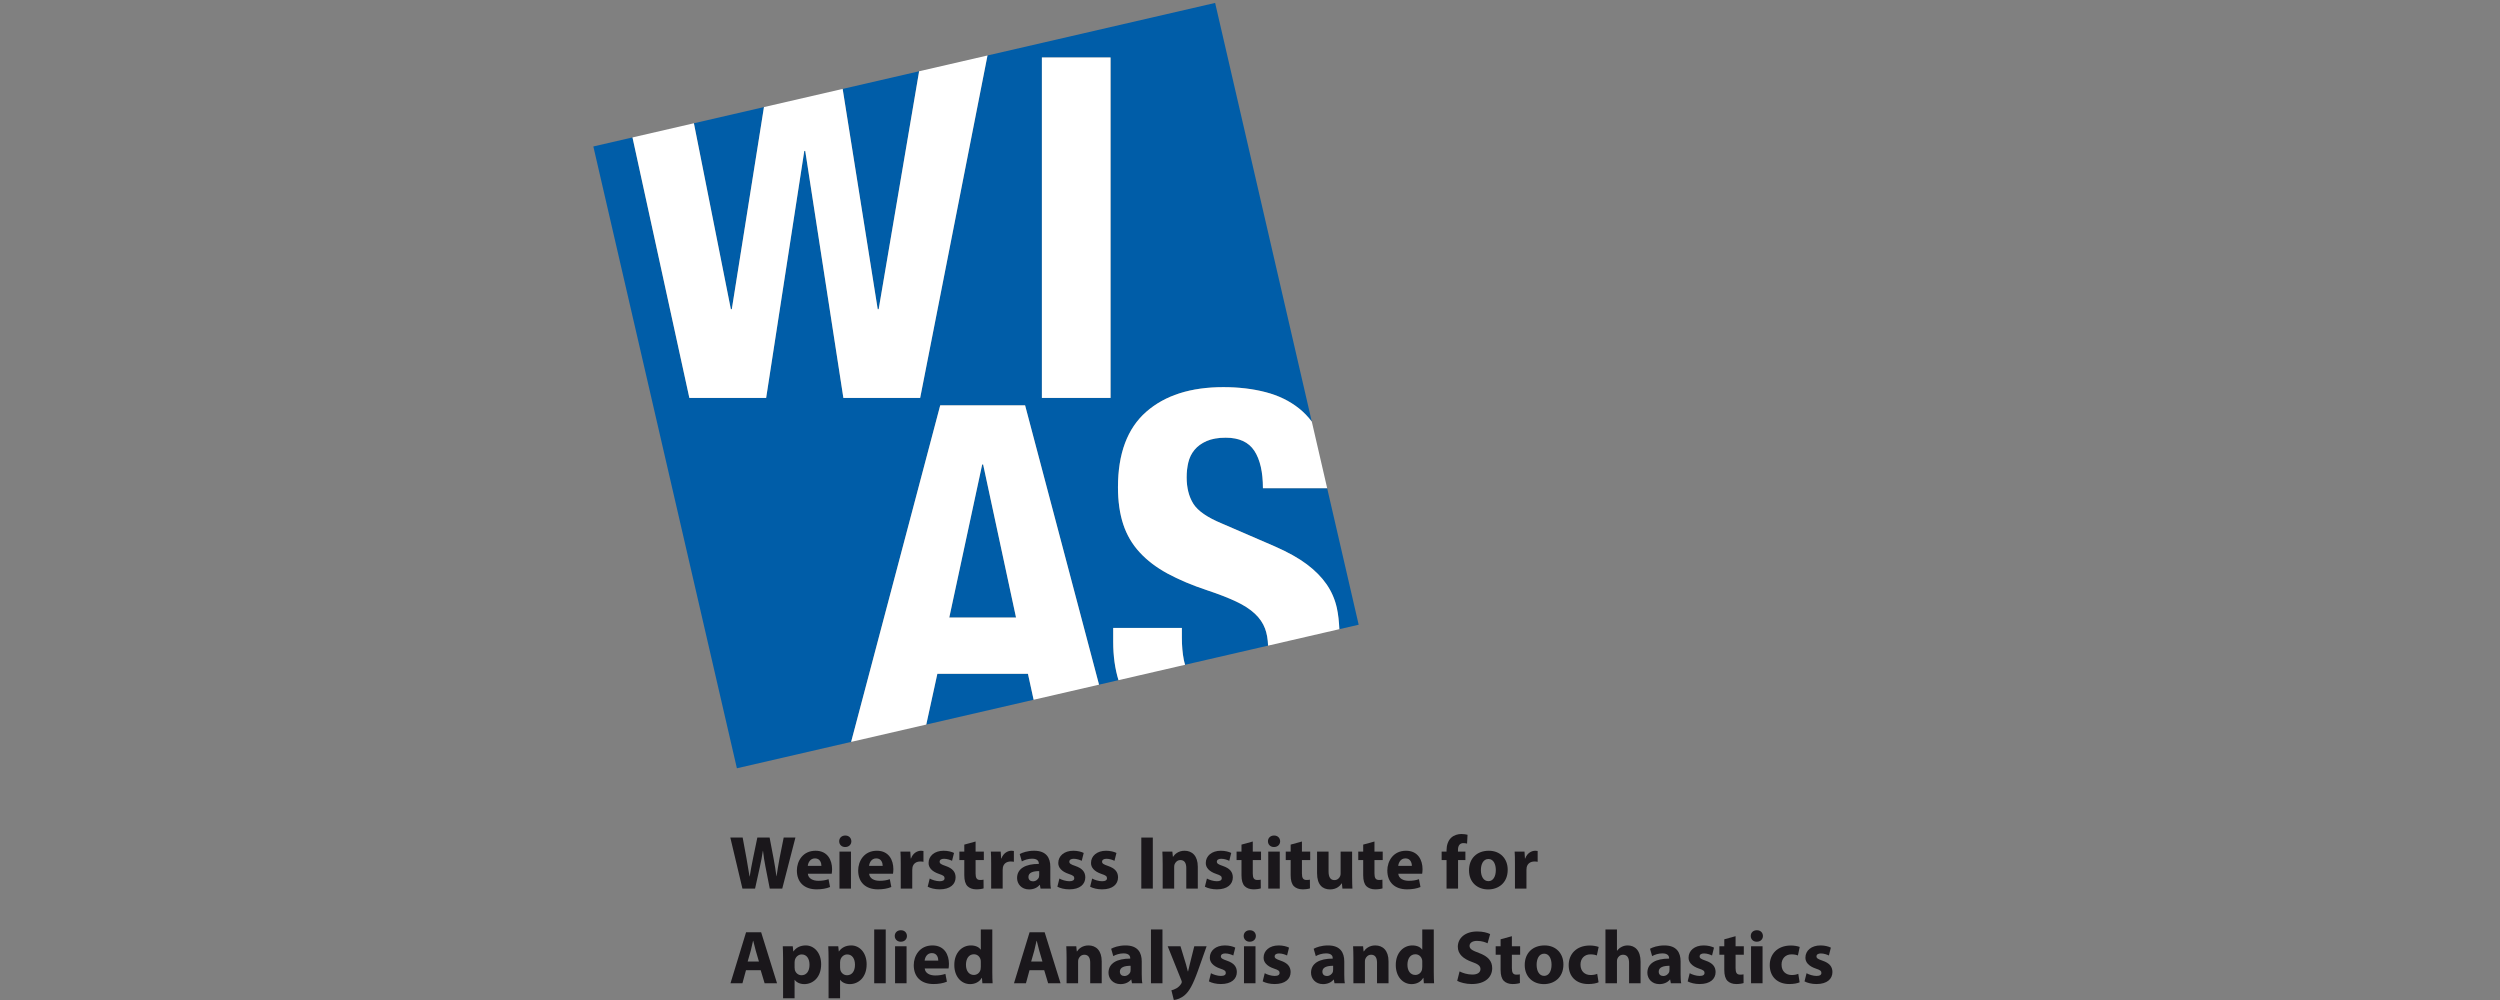
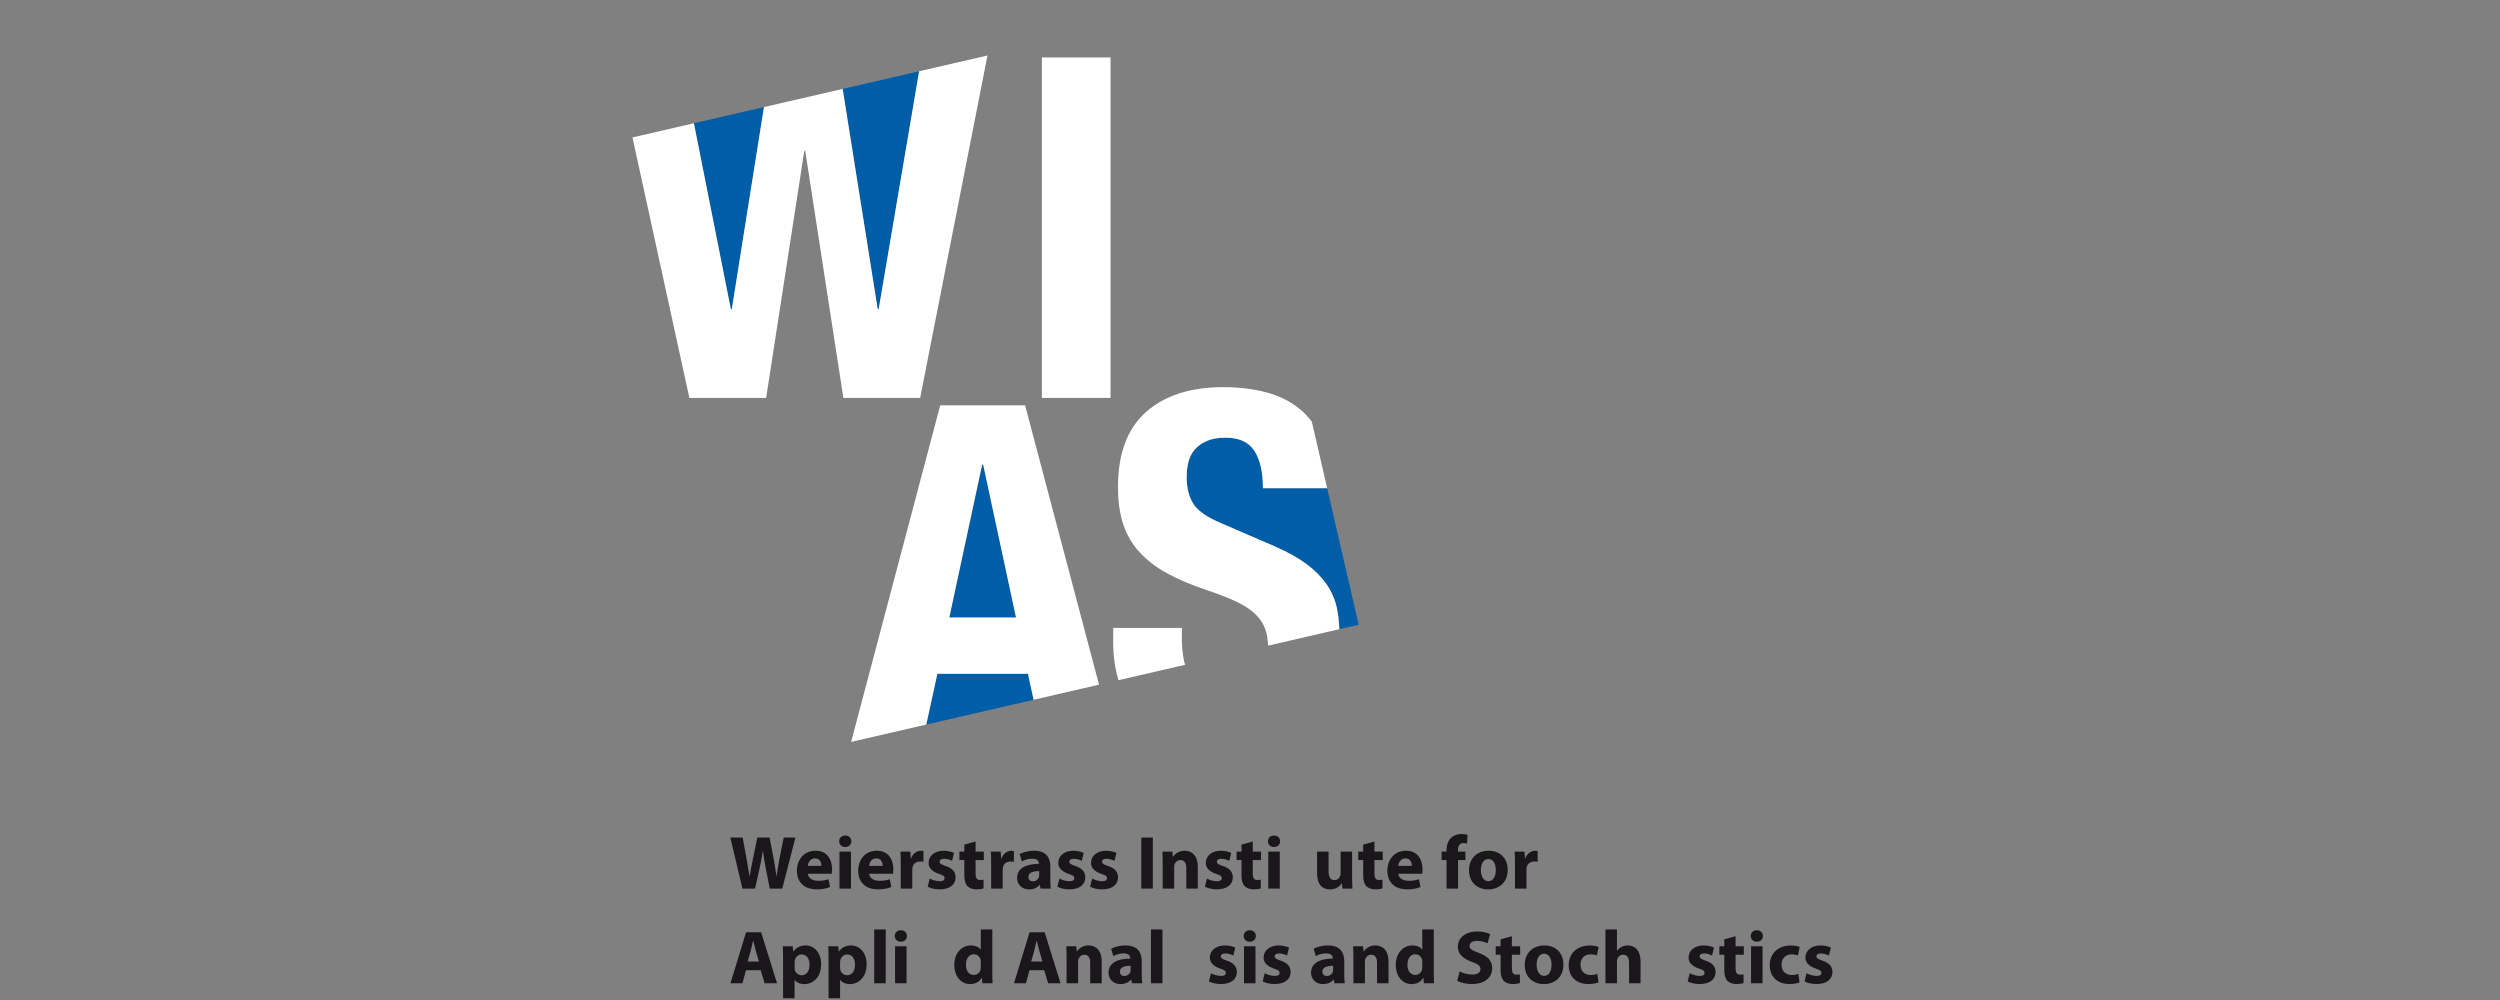
<svg xmlns="http://www.w3.org/2000/svg" viewBox="0 0 500 200" height="200" width="500" xml:space="preserve" version="1.1" id="svg12297">
  <rect x="0" y="0" width="500" height="200" fill="#808080" stroke="none" />
  <defs id="defs12301">
    <clipPath id="clipPath12313" clipPathUnits="userSpaceOnUse">
      <path id="path12315" d="M 0,0 H 1835.69 V 1477.15 H 0 Z" />
    </clipPath>
  </defs>
  <g transform="matrix(1.25,0,0,-1.25,9.542,192.322)" id="g12305">
    <g transform="matrix(0.108,0,0,0.108,87.301,-6.143)" id="g12307">
      <g id="g12309">
        <g clip-path="url(#clipPath12313)" id="g12311">
          <path id="path12317" style="fill:#005da8;fill-opacity:1;fill-rule:nonzero;stroke:none" d="m 422.711,1023.37 59.918,352.54 -113.27,-26.15 51.942,-326.39 h 1.41" />
          <path id="path12319" style="fill:#005da8;fill-opacity:1;fill-rule:nonzero;stroke:none" d="m 509.648,483.262 -16.429,-75.192 159.07,36.731 -8.41,38.461 H 509.648" />
          <path id="path12321" style="fill:#005da8;fill-opacity:1;fill-rule:nonzero;stroke:none" d="m 576.059,793.371 -48.75,-226.742 h 98.902 L 577.48,793.371 h -1.421" />
          <path id="path12323" style="fill:#005da8;fill-opacity:1;fill-rule:nonzero;stroke:none" d="m 979.27,813.629 c -8.489,12.949 -22.622,19.43 -42.411,19.43 -11.3,0 -20.711,-1.668 -28.238,-4.95 -7.551,-3.3 -13.543,-7.66 -18.019,-13.078 -4.481,-5.402 -7.532,-11.652 -9.204,-18.722 -1.648,-7.047 -2.437,-14.36 -2.437,-21.887 0,-15.543 3.277,-28.621 9.879,-39.203 6.601,-10.61 20.73,-20.391 42.379,-29.34 l 78.421,-33.91 c 19.3,-8.457 35.08,-17.289 47.33,-26.469 12.23,-9.191 21.99,-19.07 29.31,-29.672 7.3,-10.609 12.37,-22.258 15.18,-34.969 2.13,-9.609 3.2,-20.289 3.72,-31.5 l 28.65,6.61 -46.68,202.191 h -95.17 c 0,24.02 -4.25,42.5 -12.71,55.461" />
-           <path id="path12325" style="fill:#005da8;fill-opacity:1;fill-rule:nonzero;stroke:none" d="M 664.52,1396.35 H 766.238 V 891.98 H 664.52 Z M 513.891,880.98 h 125.75 L 749.16,467.18 778,473.84 c -5.141,16.75 -7.84,35.64 -7.84,56.89 v 20.481 h 101.738 v -14.82 c 0,-11.77 0.942,-22.493 2.813,-32.153 0.519,-2.668 1.199,-5.179 1.969,-7.617 L 999.602,525 c -0.34,9.531 -1.782,17.961 -4.43,25.16 -3.07,8.231 -8.121,15.641 -15.192,22.25 -7.082,6.602 -16.39,12.61 -27.91,18.02 -11.55,5.41 -25.781,10.961 -42.75,16.601 -22.609,7.528 -42.14,15.77 -58.629,24.739 -16.472,8.929 -30.281,19.41 -41.3,31.429 -11.09,11.992 -19.219,25.891 -24.403,41.66 -5.16,15.789 -7.758,34.02 -7.758,54.75 0,49.922 13.891,87.121 41.668,111.621 27.801,24.481 65.954,36.719 114.43,36.719 22.621,0 43.473,-2.461 62.531,-7.41 19.061,-4.937 35.551,-12.949 49.441,-24.008 7.19,-5.722 13.53,-12.32 19.08,-19.679 L 921.172,1477.16 583.922,1399.3 484.16,891.98 H 370.43 L 313.91,1257.9 H 312.5 L 255.988,891.98 H 142.262 L 57.988,1277.89 0,1264.5 212.66,343.309 h 0.051 l 169.199,39.07 131.981,498.609" />
          <path id="path12327" style="fill:#005da8;fill-opacity:1;fill-rule:nonzero;stroke:none" d="m 205.141,1023.37 47.64,299.48 -103.801,-23.96 54.75,-275.52 h 1.411" />
          <path id="path12329" style="fill:#005da8;fill-opacity:1;fill-rule:nonzero;stroke:none" d="m 212.672,343.289 0.039,0.012 h -0.051 l 0.012,-0.012" />
          <path id="path12331" style="fill:#ffffff;fill-opacity:1;fill-rule:nonzero;stroke:none" d="m 527.309,566.629 48.75,226.742 h 1.421 L 626.211,566.629 Z M 513.891,880.98 381.91,382.371 l 111.301,25.699 16.43,75.192 h 134.23 l 8.41,-38.461 96.879,22.371 -109.519,413.797 h -125.75" />
          <path id="path12333" style="fill:#ffffff;fill-opacity:1;fill-rule:nonzero;stroke:none" d="m 1045.3,876.52 c -13.89,11.058 -30.38,19.07 -49.441,24.011 -19.058,4.938 -39.91,7.41 -62.531,7.41 -48.476,0 -86.629,-12.23 -114.43,-36.722 -27.769,-24.5 -41.668,-61.699 -41.668,-111.617 0,-20.723 2.598,-38.961 7.758,-54.75 5.184,-15.774 13.313,-29.672 24.403,-41.661 11.019,-12.019 24.828,-22.5 41.3,-31.429 16.489,-8.961 36.02,-17.211 58.629,-24.742 16.961,-5.641 31.2,-11.192 42.75,-16.598 11.52,-5.41 20.828,-11.41 27.91,-18.024 7.071,-6.597 12.122,-14.019 15.192,-22.25 2.648,-7.199 4.09,-15.617 4.43,-25.16 l 105.578,24.391 c -0.52,11.211 -1.59,21.891 -3.72,31.5 -2.81,12.711 -7.88,24.371 -15.18,34.973 -7.32,10.589 -17.08,20.476 -29.31,29.668 -12.25,9.179 -28.03,18.019 -47.33,26.468 l -78.421,33.91 c -21.649,8.954 -35.789,18.731 -42.379,29.34 -6.59,10.582 -9.871,23.66 -9.871,39.203 0,7.528 0.793,14.84 2.441,21.887 1.668,7.07 4.711,13.32 9.199,18.723 4.469,5.418 10.469,9.777 18.02,13.078 7.531,3.281 16.949,4.949 28.242,4.949 19.789,0 33.918,-6.476 42.41,-19.43 8.457,-12.957 12.707,-31.429 12.707,-55.457 h 95.172 l -22.77,98.661 c -5.55,7.359 -11.89,13.957 -19.08,19.679" />
          <path id="path12335" style="fill:#ffffff;fill-opacity:1;fill-rule:nonzero;stroke:none" d="m 874.711,504.23 c -1.871,9.661 -2.813,20.379 -2.813,32.149 v 14.82 H 770.16 v -20.48 c 0,-21.258 2.699,-40.141 7.84,-56.891 l 98.68,22.793 c -0.77,2.43 -1.45,4.949 -1.969,7.617" />
          <path id="path12337" style="fill:#ffffff;fill-opacity:1;fill-rule:nonzero;stroke:none" d="m 422.711,1023.37 h -1.41 l -51.942,326.39 -116.578,-26.91 -47.64,-299.48 h -1.411 l -54.75,275.52 -90.98,-21 84.27,-385.91 H 256 l 56.512,365.92 h 1.41 l 56.519,-365.92 h 113.731 l 99.758,507.32 -101.289,-23.38 -59.922,-352.54" />
          <path id="path12339" style="fill:#ffffff;fill-opacity:1;fill-rule:nonzero;stroke:none" d="m 664.52,891.973 h 101.719 v 504.375 H 664.52 Z" />
          <path id="path12341" style="fill:#1a171b;fill-opacity:1;fill-rule:nonzero;stroke:none" d="m 220.879,165.051 -17.949,75.597 h 18.289 l 5.722,-31.07 c 1.68,-9.078 3.239,-18.848 4.481,-26.59 h 0.219 c 1.238,8.301 3.039,17.403 4.937,26.821 l 6.391,30.839 h 18.172 l 6.058,-31.859 c 1.68,-8.867 2.91,-16.937 4.031,-25.359 h 0.231 c 1.129,8.422 2.809,17.281 4.367,26.379 L 282,240.648 h 17.379 l -19.508,-75.597 h -18.512 l -6.39,32.527 c -1.457,7.641 -2.688,14.684 -3.598,23.344 h -0.223 c -1.347,-8.551 -2.578,-15.703 -4.367,-23.461 l -7.179,-32.41 h -18.731" />
          <path id="path12343" style="fill:#1a171b;fill-opacity:1;fill-rule:nonzero;stroke:none" d="m 337.891,198.699 c 0,4.153 -1.789,11.11 -9.539,11.11 -7.293,0 -10.211,-6.618 -10.653,-11.11 z m -20.082,-11.66 c 0.562,-7.078 7.519,-10.437 15.48,-10.437 5.82,0 10.551,0.777 15.141,2.359 l 2.25,-11.563 c -5.61,-2.347 -12.461,-3.468 -19.871,-3.468 -18.61,0 -29.27,10.769 -29.27,27.922 0,13.918 8.75,29.277 27.711,29.277 17.711,0 24.449,-13.801 24.449,-27.359 0,-2.918 -0.34,-5.5 -0.57,-6.731 h -35.328" />
          <path id="path12345" style="fill:#1a171b;fill-opacity:1;fill-rule:nonzero;stroke:none" d="m 364.629,165.051 v 54.847 h 17.051 v -54.847 z m 8.422,61.578 c -5.379,0 -8.852,3.801 -8.852,8.531 0,4.809 3.582,8.512 9.082,8.512 5.489,0 8.848,-3.703 8.969,-8.512 0,-4.73 -3.48,-8.531 -9.09,-8.531 h -0.121" />
          <path id="path12347" style="fill:#1a171b;fill-opacity:1;fill-rule:nonzero;stroke:none" d="m 428.672,198.699 c 0,4.153 -1.801,11.11 -9.543,11.11 -7.277,0 -10.199,-6.618 -10.641,-11.11 z m -20.07,-11.66 c 0.57,-7.078 7.519,-10.437 15.468,-10.437 5.84,0 10.551,0.777 15.149,2.359 l 2.25,-11.563 c -5.61,-2.347 -12.457,-3.468 -19.86,-3.468 -18.609,0 -29.269,10.769 -29.269,27.922 0,13.918 8.738,29.277 27.699,29.277 17.723,0 24.449,-13.801 24.449,-27.359 0,-2.918 -0.34,-5.5 -0.558,-6.731 h -35.328" />
          <path id="path12349" style="fill:#1a171b;fill-opacity:1;fill-rule:nonzero;stroke:none" d="m 455.422,201.84 c 0,8.07 -0.113,13.359 -0.453,18.058 h 14.57 l 0.68,-10.187 h 0.441 c 2.801,8.059 9.43,11.418 14.801,11.418 1.57,0 2.359,-0.098 3.598,-0.328 v -16.039 c -1.36,0.218 -2.688,0.457 -4.59,0.457 -6.297,0 -10.547,-3.258 -11.668,-8.66 -0.231,-1.118 -0.34,-2.34 -0.34,-3.797 V 165.051 H 455.41 v 36.789" />
          <path id="path12351" style="fill:#1a171b;fill-opacity:1;fill-rule:nonzero;stroke:none" d="m 498.34,179.961 c 3.14,-1.891 9.64,-4.012 14.691,-4.012 5.16,0 7.289,1.68 7.289,4.492 0,2.778 -1.679,4.25 -7.961,6.25 -11.437,3.821 -15.82,9.981 -15.699,16.387 0,10.301 8.75,18.051 22.32,18.051 6.391,0 12,-1.559 15.372,-3.258 l -2.922,-11.66 c -2.469,1.238 -7.289,3.027 -11.891,3.027 -4.148,0 -6.508,-1.668 -6.508,-4.367 0,-2.59 2.141,-4.031 8.86,-6.269 10.429,-3.614 14.687,-8.872 14.8,-16.832 0,-10.309 -7.961,-17.84 -23.66,-17.84 -7.172,0 -13.57,1.691 -17.711,3.929 l 3.032,12.102" />
          <path id="path12353" style="fill:#1a171b;fill-opacity:1;fill-rule:nonzero;stroke:none" d="m 566.289,234.82 v -14.922 h 12.223 v -12.57 h -12.223 v -19.84 c 0,-6.617 1.68,-9.668 6.723,-9.668 2.347,0 3.476,0.129 5.039,0.469 l 0.109,-12.91 c -2.129,-0.77 -6.281,-1.449 -10.98,-1.449 -5.5,0 -10.09,1.91 -12.899,4.711 -3.14,3.25 -4.722,8.531 -4.722,16.257 v 22.43 h -7.289 v 12.57 h 7.289 v 10.321 l 16.722,4.601" />
          <path id="path12355" style="fill:#1a171b;fill-opacity:1;fill-rule:nonzero;stroke:none" d="m 589.371,201.84 c 0,8.07 -0.109,13.359 -0.449,18.058 h 14.566 l 0.684,-10.187 h 0.449 c 2.801,8.059 9.418,11.418 14.809,11.418 1.558,0 2.351,-0.098 3.59,-0.328 v -16.039 c -1.348,0.218 -2.692,0.457 -4.598,0.457 -6.281,0 -10.543,-3.258 -11.66,-8.66 -0.231,-1.118 -0.34,-2.34 -0.34,-3.797 v -27.711 h -17.051 v 36.789" />
          <path id="path12357" style="fill:#1a171b;fill-opacity:1;fill-rule:nonzero;stroke:none" d="m 660.512,190.961 c -8.973,0 -15.934,-2.133 -15.934,-8.652 0,-4.36 2.922,-6.489 6.731,-6.489 4.16,0 7.742,2.801 8.871,6.27 0.218,0.898 0.34,1.93 0.34,2.93 v 5.941 z m 16.476,-12.672 c 0,-5.148 0.223,-10.199 0.903,-13.238 H 662.52 l -1.008,5.508 h -0.332 c -3.59,-4.387 -9.2,-6.739 -15.711,-6.739 -11.098,0 -17.719,8.071 -17.719,16.821 0,14.25 12.789,20.988 32.199,20.988 v 0.652 c 0,2.938 -1.57,7.071 -9.98,7.071 -5.61,0 -11.547,-1.903 -15.141,-4.032 l -3.148,10.871 c 3.82,2.129 11.332,4.938 21.32,4.938 18.289,0 24,-10.77 24,-23.668 v -19.172" />
          <path id="path12359" style="fill:#1a171b;fill-opacity:1;fill-rule:nonzero;stroke:none" d="m 690.48,179.961 c 3.141,-1.891 9.649,-4.012 14.7,-4.012 5.148,0 7.289,1.68 7.289,4.492 0,2.778 -1.68,4.25 -7.957,6.25 -11.442,3.821 -15.813,9.981 -15.711,16.387 0,10.301 8.75,18.051 22.32,18.051 6.399,0 12,-1.559 15.359,-3.258 l -2.91,-11.66 c -2.48,1.238 -7.289,3.027 -11.89,3.027 -4.16,0 -6.508,-1.668 -6.508,-4.367 0,-2.59 2.129,-4.031 8.859,-6.269 10.43,-3.614 14.699,-8.872 14.809,-16.832 0,-10.309 -7.969,-17.84 -23.66,-17.84 -7.192,0 -13.571,1.691 -17.719,3.929 l 3.019,12.102" />
          <path id="path12361" style="fill:#1a171b;fill-opacity:1;fill-rule:nonzero;stroke:none" d="m 738.969,179.961 c 3.14,-1.891 9.64,-4.012 14.691,-4.012 5.16,0 7.289,1.68 7.289,4.492 0,2.778 -1.668,4.25 -7.961,6.25 -11.429,3.821 -15.816,9.981 -15.699,16.387 0,10.301 8.75,18.051 22.32,18.051 6.391,0 12,-1.559 15.371,-3.258 l -2.921,-11.66 c -2.469,1.238 -7.289,3.027 -11.887,3.027 -4.152,0 -6.5,-1.668 -6.5,-4.367 0,-2.59 2.137,-4.031 8.867,-6.269 10.43,-3.614 14.699,-8.872 14.801,-16.832 0,-10.309 -7.961,-17.84 -23.66,-17.84 -7.168,0 -13.571,1.691 -17.711,3.929 l 3.019,12.102" />
          <path id="path12363" style="fill:#1a171b;fill-opacity:1;fill-rule:nonzero;stroke:none" d="m 811.797,165.051 h 17.047 v 75.598 H 811.797 Z" />
          <path id="path12365" style="fill:#1a171b;fill-opacity:1;fill-rule:nonzero;stroke:none" d="m 843.441,202.391 c 0,6.847 -0.222,12.558 -0.453,17.507 h 14.801 l 0.781,-7.636 h 0.352 c 2.226,3.59 7.726,8.867 16.93,8.867 11.207,0 19.628,-7.508 19.628,-23.668 v -32.41 h -17.05 v 30.39 c 0,7.071 -2.461,11.887 -8.629,11.887 -4.711,0 -7.512,-3.238 -8.75,-6.379 -0.449,-1.121 -0.563,-2.699 -0.563,-4.277 v -31.621 h -17.047 v 37.34" />
          <path id="path12367" style="fill:#1a171b;fill-opacity:1;fill-rule:nonzero;stroke:none" d="m 909.012,179.961 c 3.136,-1.891 9.636,-4.012 14.687,-4.012 5.16,0 7.289,1.68 7.289,4.492 0,2.778 -1.668,4.25 -7.957,6.25 -11.441,3.821 -15.82,9.981 -15.703,16.387 0,10.301 8.75,18.051 22.32,18.051 6.391,0 12,-1.559 15.364,-3.258 l -2.91,-11.66 c -2.461,1.238 -7.293,3.027 -11.891,3.027 -4.152,0 -6.5,-1.668 -6.5,-4.367 0,-2.59 2.141,-4.031 8.859,-6.269 10.442,-3.614 14.7,-8.872 14.809,-16.832 0,-10.309 -7.957,-17.84 -23.668,-17.84 -7.18,0 -13.57,1.691 -17.723,3.929 l 3.032,12.102" />
          <path id="path12369" style="fill:#1a171b;fill-opacity:1;fill-rule:nonzero;stroke:none" d="m 976.941,234.82 v -14.922 h 12.231 v -12.57 h -12.231 v -19.84 c 0,-6.617 1.68,-9.668 6.719,-9.668 2.371,0 3.488,0.129 5.051,0.469 l 0.117,-12.91 c -2.137,-0.77 -6.289,-1.449 -10.988,-1.449 -5.5,0 -10.09,1.91 -12.899,4.711 -3.14,3.25 -4.711,8.531 -4.711,16.257 v 22.43 h -7.289 v 12.57 h 7.289 v 10.321 l 16.711,4.601" />
          <path id="path12371" style="fill:#1a171b;fill-opacity:1;fill-rule:nonzero;stroke:none" d="m 999.871,165.051 v 54.847 h 17.059 v -54.847 z m 8.409,61.578 c -5.37,0 -8.858,3.801 -8.858,8.531 0,4.809 3.588,8.512 9.088,8.512 5.49,0 8.85,-3.703 8.98,-8.512 0,-4.73 -3.49,-8.531 -9.09,-8.531 h -0.12" />
-           <path id="path12373" style="fill:#1a171b;fill-opacity:1;fill-rule:nonzero;stroke:none" d="M 1049.76,234.82 V 219.898 H 1062 v -12.57 h -12.24 v -19.84 c 0,-6.617 1.69,-9.668 6.74,-9.668 2.36,0 3.47,0.129 5.04,0.469 l 0.12,-12.91 c -2.13,-0.77 -6.28,-1.449 -11,-1.449 -5.49,0 -10.08,1.91 -12.89,4.711 -3.14,3.25 -4.71,8.531 -4.71,16.257 v 22.43 h -7.28 v 12.57 h 7.28 v 10.321 l 16.7,4.601" />
          <path id="path12375" style="fill:#1a171b;fill-opacity:1;fill-rule:nonzero;stroke:none" d="m 1124.11,182.66 c 0,-7.18 0.21,-13.019 0.44,-17.609 h -14.8 l -0.78,7.73 h -0.35 c -2.13,-3.351 -7.28,-8.961 -17.16,-8.961 -11.21,0 -19.27,6.93 -19.27,23.879 v 32.199 h 17.03 v -29.5 c 0,-7.957 2.59,-12.769 8.64,-12.769 4.71,0 7.51,3.242 8.51,5.93 0.47,1 0.69,2.25 0.69,3.711 v 32.628 h 17.05 V 182.66" />
          <path id="path12377" style="fill:#1a171b;fill-opacity:1;fill-rule:nonzero;stroke:none" d="m 1157.23,234.82 v -14.922 h 12.21 v -12.57 h -12.21 v -19.84 c 0,-6.617 1.69,-9.668 6.73,-9.668 2.36,0 3.48,0.129 5.04,0.469 l 0.13,-12.91 c -2.16,-0.77 -6.31,-1.449 -11,-1.449 -5.5,0 -10.09,1.91 -12.9,4.711 -3.14,3.25 -4.7,8.531 -4.7,16.257 v 22.43 h -7.31 v 12.57 h 7.31 v 10.321 l 16.7,4.601" />
          <path id="path12379" style="fill:#1a171b;fill-opacity:1;fill-rule:nonzero;stroke:none" d="m 1212.63,198.699 c 0,4.153 -1.82,11.11 -9.53,11.11 -7.31,0 -10.23,-6.618 -10.67,-11.11 z m -20.1,-11.66 c 0.56,-7.078 7.54,-10.437 15.49,-10.437 5.83,0 10.54,0.777 15.12,2.359 l 2.24,-11.563 c -5.6,-2.347 -12.42,-3.468 -19.84,-3.468 -18.62,0 -29.27,10.769 -29.27,27.922 0,13.918 8.75,29.277 27.71,29.277 17.72,0 24.46,-13.801 24.46,-27.359 0,-2.918 -0.35,-5.5 -0.58,-6.731 h -35.33" />
          <path id="path12381" style="fill:#1a171b;fill-opacity:1;fill-rule:nonzero;stroke:none" d="m 1264.01,165.051 v 42.277 h -7.28 v 12.57 h 7.28 v 2.141 c 0,6.602 2.03,13.891 6.86,18.383 4.35,4.027 10.19,5.5 15.26,5.5 3.68,0 6.6,-0.582 8.98,-1.121 l -0.7,-13.141 c -1.45,0.461 -3.24,0.801 -5.46,0.801 -5.63,0 -7.99,-4.371 -7.99,-9.75 v -2.813 h 10.98 v -12.57 h -10.88 v -42.277 h -17.05" />
          <path id="path12383" style="fill:#1a171b;fill-opacity:1;fill-rule:nonzero;stroke:none" d="m 1326.12,176.059 c 6.71,0 10.88,6.601 10.88,16.48 0,8.07 -3.13,16.359 -10.88,16.359 -8.07,0 -11.23,-8.289 -11.23,-16.488 0,-9.301 3.92,-16.351 11.12,-16.351 z m -0.47,-12.239 c -16.02,0 -28.36,10.539 -28.36,28.258 0,17.731 11.65,29.051 29.38,29.051 16.73,0 27.94,-11.551 27.94,-28.149 0,-19.968 -14.25,-29.16 -28.84,-29.16 h -0.12" />
          <path id="path12385" style="fill:#1a171b;fill-opacity:1;fill-rule:nonzero;stroke:none" d="m 1365.36,201.84 c 0,8.07 -0.14,13.359 -0.46,18.058 h 14.6 l 0.65,-10.187 h 0.46 c 2.81,8.059 9.42,11.418 14.8,11.418 1.57,0 2.34,-0.098 3.58,-0.328 v -16.039 c -1.33,0.218 -2.67,0.457 -4.59,0.457 -6.27,0 -10.54,-3.258 -11.67,-8.66 -0.21,-1.118 -0.34,-2.34 -0.34,-3.797 v -27.711 h -17.03 v 36.789" />
          <path id="path12387" style="fill:#1a171b;fill-opacity:1;fill-rule:nonzero;stroke:none" d="m 245.328,56.969 -4.707,16.043 c -1.223,4.477 -2.57,10.207 -3.699,14.578 h -0.344 C 235.57,83.102 234.34,77.371 233.219,73.012 l -4.598,-16.043 z m -19.18,-12.777 -5.269,-19.41 h -17.707 l 23.098,75.61 h 22.32 L 272.141,24.781 H 253.75 l -5.828,19.41 H 226.16" />
          <path id="path12389" style="fill:#1a171b;fill-opacity:1;fill-rule:nonzero;stroke:none" d="m 298.141,48.34 c 0,-1.359 0.097,-2.469 0.339,-3.59 1.122,-4.602 5.04,-8.07 9.981,-8.07 7.398,0 11.777,6.141 11.777,15.48 0,8.75 -3.918,15.351 -11.547,15.351 -4.839,0 -9.089,-3.602 -10.211,-8.621 -0.242,-0.91 -0.339,-2.039 -0.339,-3.039 z m -17.051,12.879 c 0,7.18 -0.219,13.25 -0.449,18.402 h 14.8 l 0.789,-7.633 h 0.219 c 4.039,5.731 10.321,8.863 18.289,8.863 11.992,0 22.762,-10.422 22.762,-27.93 0,-19.953 -12.66,-29.383 -24.898,-29.383 -6.622,0 -11.774,2.699 -14.243,6.312 h -0.218 V 2.57 H 281.09 V 61.219" />
          <path id="path12391" style="fill:#1a171b;fill-opacity:1;fill-rule:nonzero;stroke:none" d="m 365.531,48.34 c 0,-1.359 0.11,-2.469 0.34,-3.59 1.129,-4.602 5.051,-8.07 9.981,-8.07 7.41,0 11.769,6.141 11.769,15.48 0,8.75 -3.93,15.351 -11.543,15.351 -4.828,0 -9.09,-3.602 -10.207,-8.621 -0.23,-0.91 -0.34,-2.039 -0.34,-3.039 z m -17.051,12.879 c 0,7.18 -0.23,13.25 -0.449,18.402 h 14.797 l 0.793,-7.633 h 0.219 c 4.039,5.731 10.32,8.863 18.289,8.863 12,0 22.762,-10.422 22.762,-27.93 0,-19.953 -12.661,-29.383 -24.903,-29.383 -6.609,0 -11.769,2.699 -14.25,6.312 h -0.207 V 2.57 H 348.48 V 61.219" />
          <path id="path12393" style="fill:#1a171b;fill-opacity:1;fill-rule:nonzero;stroke:none" d="m 416.109,24.781 h 17.051 v 79.738 H 416.109 Z" />
          <path id="path12395" style="fill:#1a171b;fill-opacity:1;fill-rule:nonzero;stroke:none" d="m 446.988,24.781 v 54.84 h 17.051 V 24.781 Z m 8.41,61.57 c -5.378,0 -8.859,3.84 -8.859,8.52 0,4.84 3.59,8.508 9.09,8.508 5.492,0 8.859,-3.668 8.98,-8.508 0,-4.68 -3.48,-8.52 -9.078,-8.52 h -0.121" />
-           <path id="path12397" style="fill:#1a171b;fill-opacity:1;fill-rule:nonzero;stroke:none" d="m 511.02,58.422 c 0,4.156 -1.79,11.09 -9.54,11.09 -7.289,0 -10.199,-6.613 -10.652,-11.09 h 20.184 z M 490.941,46.77 c 0.571,-7.07 7.52,-10.43 15.481,-10.43 5.816,0 10.527,0.781 15.137,2.352 l 2.25,-11.543 c -5.618,-2.367 -12.457,-3.5 -19.86,-3.5 -18.609,0 -29.269,10.781 -29.269,27.922 0,13.93 8.75,29.281 27.699,29.281 17.723,0 24.449,-13.793 24.449,-27.352 0,-2.922 -0.34,-5.512 -0.558,-6.731 h -35.329" />
          <path id="path12399" style="fill:#1a171b;fill-opacity:1;fill-rule:nonzero;stroke:none" d="m 574.012,56.289 c 0,1.02 0,2.133 -0.231,3.152 -1,4.578 -4.703,8.309 -9.961,8.309 -7.859,0 -11.789,-6.969 -11.789,-15.59 0,-9.199 4.598,-15.039 11.668,-15.039 4.93,0 8.973,3.359 9.981,8.188 0.218,1.133 0.34,2.473 0.34,3.801 v 7.18 z M 591.051,104.52 V 41.16 c 0,-6.18 0.219,-12.672 0.449,-16.379 h -15.141 l -0.66,7.98 h -0.34 c -3.371,-6.07 -10.089,-9.223 -17.148,-9.223 -13.02,0 -23.449,11.101 -23.449,28.16 -0.114,18.402 11.437,29.152 24.566,29.152 6.832,0 11.992,-2.473 14.453,-6.152 h 0.231 V 104.52 h 17.047" />
          <path id="path12401" style="fill:#1a171b;fill-opacity:1;fill-rule:nonzero;stroke:none" d="m 665.34,56.969 -4.711,16.043 c -1.231,4.477 -2.59,10.207 -3.707,14.578 h -0.332 c -1.02,-4.488 -2.238,-10.219 -3.371,-14.578 l -4.598,-16.043 h 16.707 z M 646.172,44.191 640.898,24.781 H 623.18 l 23.101,75.61 h 22.321 l 23.546,-75.61 h -18.386 l -5.821,19.41 H 646.18" />
          <path id="path12403" style="fill:#1a171b;fill-opacity:1;fill-rule:nonzero;stroke:none" d="m 701.109,62.141 c 0,6.84 -0.23,12.559 -0.449,17.48 h 14.801 l 0.789,-7.633 h 0.328 c 2.242,3.602 7.742,8.863 16.942,8.863 11.21,0 19.621,-7.492 19.621,-23.672 V 24.781 h -17.039 v 30.391 c 0,7.078 -2.473,11.887 -8.633,11.887 -4.719,0 -7.52,-3.238 -8.75,-6.379 -0.457,-1.129 -0.559,-2.699 -0.559,-4.25 V 24.781 h -17.051 v 37.359" />
          <path id="path12405" style="fill:#1a171b;fill-opacity:1;fill-rule:nonzero;stroke:none" d="m 795.961,50.691 c -8.973,0 -15.922,-2.121 -15.922,-8.641 0,-4.359 2.902,-6.492 6.731,-6.492 4.152,0 7.742,2.793 8.859,6.281 0.223,0.891 0.34,1.899 0.34,2.91 v 5.941 z m 16.488,-12.68 c 0,-5.152 0.223,-10.203 0.891,-13.23 h -15.36 l -1.011,5.488 h -0.34 c -3.59,-4.371 -9.199,-6.73 -15.699,-6.73 -11.11,0 -17.731,8.082 -17.731,16.82 0,14.262 12.789,20.992 32.199,20.992 v 0.668 c 0,2.91 -1.57,7.059 -9.976,7.059 -5.613,0 -11.551,-1.906 -15.141,-4.039 l -3.14,10.891 c 3.82,2.129 11.328,4.922 21.308,4.922 18.281,0 24,-10.75 24,-23.672 v -19.168" />
          <path id="path12407" style="fill:#1a171b;fill-opacity:1;fill-rule:nonzero;stroke:none" d="m 826.105,24.781 h 17.047 v 79.738 H 826.105 Z" />
-           <path id="path12409" style="fill:#1a171b;fill-opacity:1;fill-rule:nonzero;stroke:none" d="m 869.859,79.621 8.2,-27.02 c 0.89,-3.152 2.011,-7.293 2.671,-10.223 h 0.34 c 0.782,3.051 1.68,7.07 2.461,10.32 l 6.731,26.922 h 18.289 L 895.762,43.512 C 887.922,21.648 882.641,13.012 876.469,7.512 870.629,2.352 864.352,0.449 859.969,0 l -3.59,14.359 c 2.141,0.449 4.832,1.449 7.41,2.922 2.582,1.34 5.5,4.141 7.07,6.82 0.551,0.918 0.891,1.797 0.891,2.469 0,0.691 -0.109,1.449 -0.672,2.82 l -20.187,50.23 h 18.949" />
          <path id="path12411" style="fill:#1a171b;fill-opacity:1;fill-rule:nonzero;stroke:none" d="m 914.98,39.699 c 3.149,-1.91 9.641,-4.039 14.692,-4.039 5.168,0 7.289,1.699 7.289,4.488 0,2.812 -1.68,4.274 -7.961,6.293 -11.441,3.797 -15.809,9.988 -15.699,16.34 0,10.34 8.75,18.07 22.32,18.07 6.391,0 12,-1.543 15.359,-3.25 l -2.91,-11.652 c -2.461,1.223 -7.289,3.031 -11.89,3.031 -4.141,0 -6.508,-1.691 -6.508,-4.391 0,-2.57 2.129,-4.031 8.867,-6.289 10.43,-3.57 14.691,-8.852 14.801,-16.812 0,-10.316 -7.961,-17.84 -23.668,-17.84 -7.184,0 -13.57,1.703 -17.723,3.941 l 3.031,12.109" />
          <path id="path12413" style="fill:#1a171b;fill-opacity:1;fill-rule:nonzero;stroke:none" d="m 963.93,24.781 v 54.84 h 17.05 V 24.781 Z m 8.41,61.57 c -5.391,0 -8.86,3.84 -8.86,8.52 0,4.84 3.59,8.508 9.079,8.508 5.5,0 8.863,-3.668 8.98,-8.508 0,-4.68 -3.48,-8.52 -9.09,-8.52 h -0.109" />
          <path id="path12415" style="fill:#1a171b;fill-opacity:1;fill-rule:nonzero;stroke:none" d="m 994.66,39.699 c 3.149,-1.91 9.64,-4.039 14.7,-4.039 5.15,0 7.29,1.699 7.29,4.488 0,2.812 -1.69,4.274 -7.97,6.293 -11.45,3.797 -15.821,9.988 -15.7,16.34 0,10.34 8.75,18.07 22.32,18.07 6.39,0 12,-1.543 15.36,-3.25 l -2.92,-11.652 c -2.47,1.223 -7.29,3.031 -11.88,3.031 -4.15,0 -6.5,-1.691 -6.5,-4.391 0,-2.57 2.12,-4.031 8.84,-6.289 10.43,-3.57 14.7,-8.852 14.81,-16.812 0,-10.316 -7.95,-17.84 -23.65,-17.84 -7.19,0 -13.579,1.703 -17.731,3.941 l 3.031,12.109" />
          <path id="path12417" style="fill:#1a171b;fill-opacity:1;fill-rule:nonzero;stroke:none" d="m 1095.97,50.691 c -8.97,0 -15.92,-2.121 -15.92,-8.641 0,-4.359 2.91,-6.492 6.72,-6.492 4.15,0 7.76,2.793 8.86,6.281 0.23,0.891 0.34,1.899 0.34,2.91 z m 16.51,-12.68 c 0,-5.152 0.21,-10.203 0.85,-13.23 H 1098 l -1.02,5.488 h -0.33 c -3.59,-4.371 -9.21,-6.73 -15.69,-6.73 -11.12,0 -17.74,8.082 -17.74,16.82 0,14.262 12.79,20.992 32.18,20.992 v 0.668 c 0,2.91 -1.55,7.059 -9.97,7.059 -5.6,0 -11.55,-1.906 -15.14,-4.039 l -3.15,10.891 c 3.84,2.129 11.32,4.922 21.31,4.922 18.29,0 24.03,-10.75 24.03,-23.672 v -19.168" />
          <path id="path12419" style="fill:#1a171b;fill-opacity:1;fill-rule:nonzero;stroke:none" d="m 1126.01,62.141 c 0,6.84 -0.23,12.559 -0.45,17.48 h 14.8 l 0.78,-7.633 h 0.34 c 2.24,3.602 7.74,8.863 16.92,8.863 11.24,0 19.66,-7.492 19.66,-23.672 V 24.781 h -17.05 v 30.391 c 0,7.078 -2.47,11.887 -8.64,11.887 -4.73,0 -7.53,-3.238 -8.76,-6.379 -0.46,-1.129 -0.55,-2.699 -0.55,-4.25 V 24.781 h -17.05 v 37.359" />
          <path id="path12421" style="fill:#1a171b;fill-opacity:1;fill-rule:nonzero;stroke:none" d="m 1228.04,56.289 c 0,1.02 0,2.133 -0.22,3.152 -1.02,4.578 -4.69,8.309 -9.99,8.309 -7.85,0 -11.76,-6.969 -11.76,-15.59 0,-9.199 4.59,-15.039 11.66,-15.039 4.94,0 8.97,3.359 9.98,8.188 0.21,1.133 0.33,2.473 0.33,3.801 z m 17.05,48.231 V 41.16 c 0,-6.18 0.24,-12.672 0.45,-16.379 h -15.12 l -0.68,7.98 h -0.35 c -3.35,-6.07 -10.07,-9.223 -17.16,-9.223 -13.01,0 -23.44,11.101 -23.44,28.16 -0.11,18.402 11.46,29.152 24.56,29.152 6.83,0 12.03,-2.473 14.47,-6.152 h 0.22 V 104.52 h 17.05" />
          <path id="path12423" style="fill:#1a171b;fill-opacity:1;fill-rule:nonzero;stroke:none" d="m 1283.3,42.379 c 4.47,-2.348 11.64,-4.688 18.93,-4.688 7.84,0 12.03,3.25 12.03,8.18 0,4.707 -3.61,7.398 -12.68,10.559 -12.58,4.481 -20.87,11.422 -20.87,22.41 0,12.899 10.88,22.672 28.58,22.672 8.63,0 14.81,-1.703 19.3,-3.832 l -3.82,-13.691 c -2.9,1.461 -8.41,3.602 -15.69,3.602 -7.4,0 -10.99,-3.48 -10.99,-7.289 0,-4.832 4.14,-6.941 14.01,-10.672 13.37,-4.91 19.53,-11.859 19.53,-22.539 0,-12.66 -9.67,-23.441 -30.4,-23.441 -8.63,0 -17.16,2.371 -21.44,4.731 l 3.51,14" />
          <path id="path12425" style="fill:#1a171b;fill-opacity:1;fill-rule:nonzero;stroke:none" d="M 1360.79,94.531 V 79.621 h 12.24 V 67.059 h -12.24 V 47.211 c 0,-6.621 1.69,-9.641 6.73,-9.641 2.38,0 3.51,0.121 5.05,0.441 l 0.14,-12.891 c -2.14,-0.769 -6.32,-1.473 -11.01,-1.473 -5.51,0 -10.09,1.922 -12.89,4.731 -3.14,3.242 -4.73,8.512 -4.73,16.25 v 22.43 h -7.28 v 12.562 h 7.28 v 10.309 l 16.71,4.602" />
          <path id="path12427" style="fill:#1a171b;fill-opacity:1;fill-rule:nonzero;stroke:none" d="m 1408.69,35.762 c 6.72,0 10.88,6.617 10.88,16.508 0,8.059 -3.14,16.359 -10.88,16.359 -8.09,0 -11.23,-8.301 -11.23,-16.469 0,-9.34 3.95,-16.398 11.11,-16.398 z m -0.46,-12.223 c -16.06,0 -28.4,10.551 -28.4,28.27 0,17.703 11.71,29.043 29.43,29.043 16.68,0 27.89,-11.531 27.89,-28.152 0,-19.938 -14.23,-29.16 -28.79,-29.16 h -0.13" />
          <path id="path12429" style="fill:#1a171b;fill-opacity:1;fill-rule:nonzero;stroke:none" d="m 1489.23,26.238 c -3.01,-1.457 -8.74,-2.59 -15.23,-2.59 -17.72,0 -29.05,10.883 -29.05,28.051 0,15.93 11,29.039 31.4,29.039 4.48,0 9.43,-0.789 13.03,-2.129 l -2.73,-12.66 c -2,0.879 -5.03,1.68 -9.53,1.68 -8.97,0 -14.79,-6.41 -14.67,-15.258 0,-10.082 6.73,-15.359 15.01,-15.359 4.06,0 7.19,0.68 9.77,1.797 l 2,-12.57" />
          <path id="path12431" style="fill:#1a171b;fill-opacity:1;fill-rule:nonzero;stroke:none" d="m 1499.42,104.52 h 17.05 V 73.012 h 0.23 c 1.78,2.457 4.03,4.359 6.73,5.707 2.58,1.359 5.7,2.133 8.86,2.133 10.88,0 19.17,-7.492 19.17,-24.09 V 24.781 h -17.05 v 30.168 c 0,7.191 -2.47,12.109 -8.86,12.109 -4.5,0 -7.29,-2.91 -8.53,-6.027 -0.44,-1.043 -0.55,-2.492 -0.55,-3.723 V 24.781 h -17.05 V 104.52" />
-           <path id="path12433" style="fill:#1a171b;fill-opacity:1;fill-rule:nonzero;stroke:none" d="m 1594.28,50.691 c -8.98,0 -15.93,-2.121 -15.93,-8.641 0,-4.359 2.92,-6.492 6.73,-6.492 4.16,0 7.73,2.793 8.87,6.281 0.21,0.891 0.33,1.899 0.33,2.91 z m 16.47,-12.68 c 0,-5.152 0.23,-10.203 0.91,-13.23 h -15.37 l -1,5.488 h -0.35 c -3.59,-4.371 -9.2,-6.73 -15.69,-6.73 -11.11,0 -17.74,8.082 -17.74,16.82 0,14.262 12.8,20.992 32.21,20.992 v 0.668 c 0,2.91 -1.59,7.059 -9.99,7.059 -5.6,0 -11.56,-1.906 -15.15,-4.039 l -3.14,10.891 c 3.83,2.129 11.35,4.922 21.32,4.922 18.29,0 23.99,-10.75 23.99,-23.672 v -19.168" />
          <path id="path12435" style="fill:#1a171b;fill-opacity:1;fill-rule:nonzero;stroke:none" d="m 1624.25,39.699 c 3.14,-1.91 9.64,-4.039 14.7,-4.039 5.16,0 7.27,1.699 7.27,4.488 0,2.812 -1.67,4.274 -7.97,6.293 -11.42,3.797 -15.79,9.988 -15.69,16.34 0,10.34 8.77,18.07 22.32,18.07 6.39,0 12,-1.543 15.36,-3.25 l -2.9,-11.652 c -2.48,1.223 -7.27,3.031 -11.89,3.031 -4.14,0 -6.5,-1.691 -6.5,-4.391 0,-2.57 2.11,-4.031 8.86,-6.289 10.41,-3.57 14.69,-8.852 14.8,-16.812 0,-10.316 -7.96,-17.84 -23.66,-17.84 -7.17,0 -13.58,1.703 -17.73,3.941 l 3.03,12.109" />
          <path id="path12437" style="fill:#1a171b;fill-opacity:1;fill-rule:nonzero;stroke:none" d="M 1692.2,94.531 V 79.621 h 12.21 V 67.059 H 1692.2 V 47.211 c 0,-6.621 1.69,-9.641 6.73,-9.641 2.34,0 3.45,0.121 5.03,0.441 l 0.1,-12.891 c -2.12,-0.769 -6.26,-1.473 -10.96,-1.473 -5.52,0 -10.13,1.922 -12.91,4.731 -3.14,3.242 -4.71,8.512 -4.71,16.25 v 22.43 h -7.29 v 12.562 h 7.29 v 10.309 l 16.72,4.602" />
          <path id="path12439" style="fill:#1a171b;fill-opacity:1;fill-rule:nonzero;stroke:none" d="m 1715.12,24.781 v 54.84 h 17.05 V 24.781 Z m 8.4,61.57 c -5.38,0 -8.84,3.84 -8.84,8.52 0,4.84 3.56,8.508 9.07,8.508 5.51,0 8.87,-3.668 8.98,-8.508 0,-4.68 -3.47,-8.52 -9.08,-8.52 h -0.13" />
          <path id="path12441" style="fill:#1a171b;fill-opacity:1;fill-rule:nonzero;stroke:none" d="m 1787.1,26.238 c -3.02,-1.457 -8.75,-2.59 -15.24,-2.59 -17.73,0 -29.04,10.883 -29.04,28.051 0,15.93 10.99,29.039 31.4,29.039 4.48,0 9.43,-0.789 13.02,-2.129 l -2.72,-12.66 c -1.99,0.879 -5.04,1.68 -9.54,1.68 -8.96,0 -14.78,-6.41 -14.67,-15.258 0,-10.082 6.74,-15.359 15.02,-15.359 4.05,0 7.2,0.68 9.76,1.797 l 2.01,-12.57" />
          <path id="path12443" style="fill:#1a171b;fill-opacity:1;fill-rule:nonzero;stroke:none" d="m 1797.36,39.699 c 3.15,-1.91 9.64,-4.039 14.69,-4.039 5.16,0 7.29,1.699 7.29,4.488 0,2.812 -1.68,4.274 -7.97,6.293 -11.43,3.797 -15.81,9.988 -15.7,16.34 0,10.34 8.77,18.07 22.31,18.07 6.4,0 12.01,-1.543 15.38,-3.25 l -2.93,-11.652 c -2.45,1.223 -7.27,3.031 -11.89,3.031 -4.14,0 -6.49,-1.691 -6.49,-4.391 0,-2.57 2.13,-4.031 8.86,-6.289 10.43,-3.57 14.69,-8.852 14.78,-16.812 0,-10.316 -7.94,-17.84 -23.64,-17.84 -7.18,0 -13.56,1.703 -17.71,3.941 l 3.02,12.109" />
        </g>
      </g>
    </g>
  </g>
</svg>